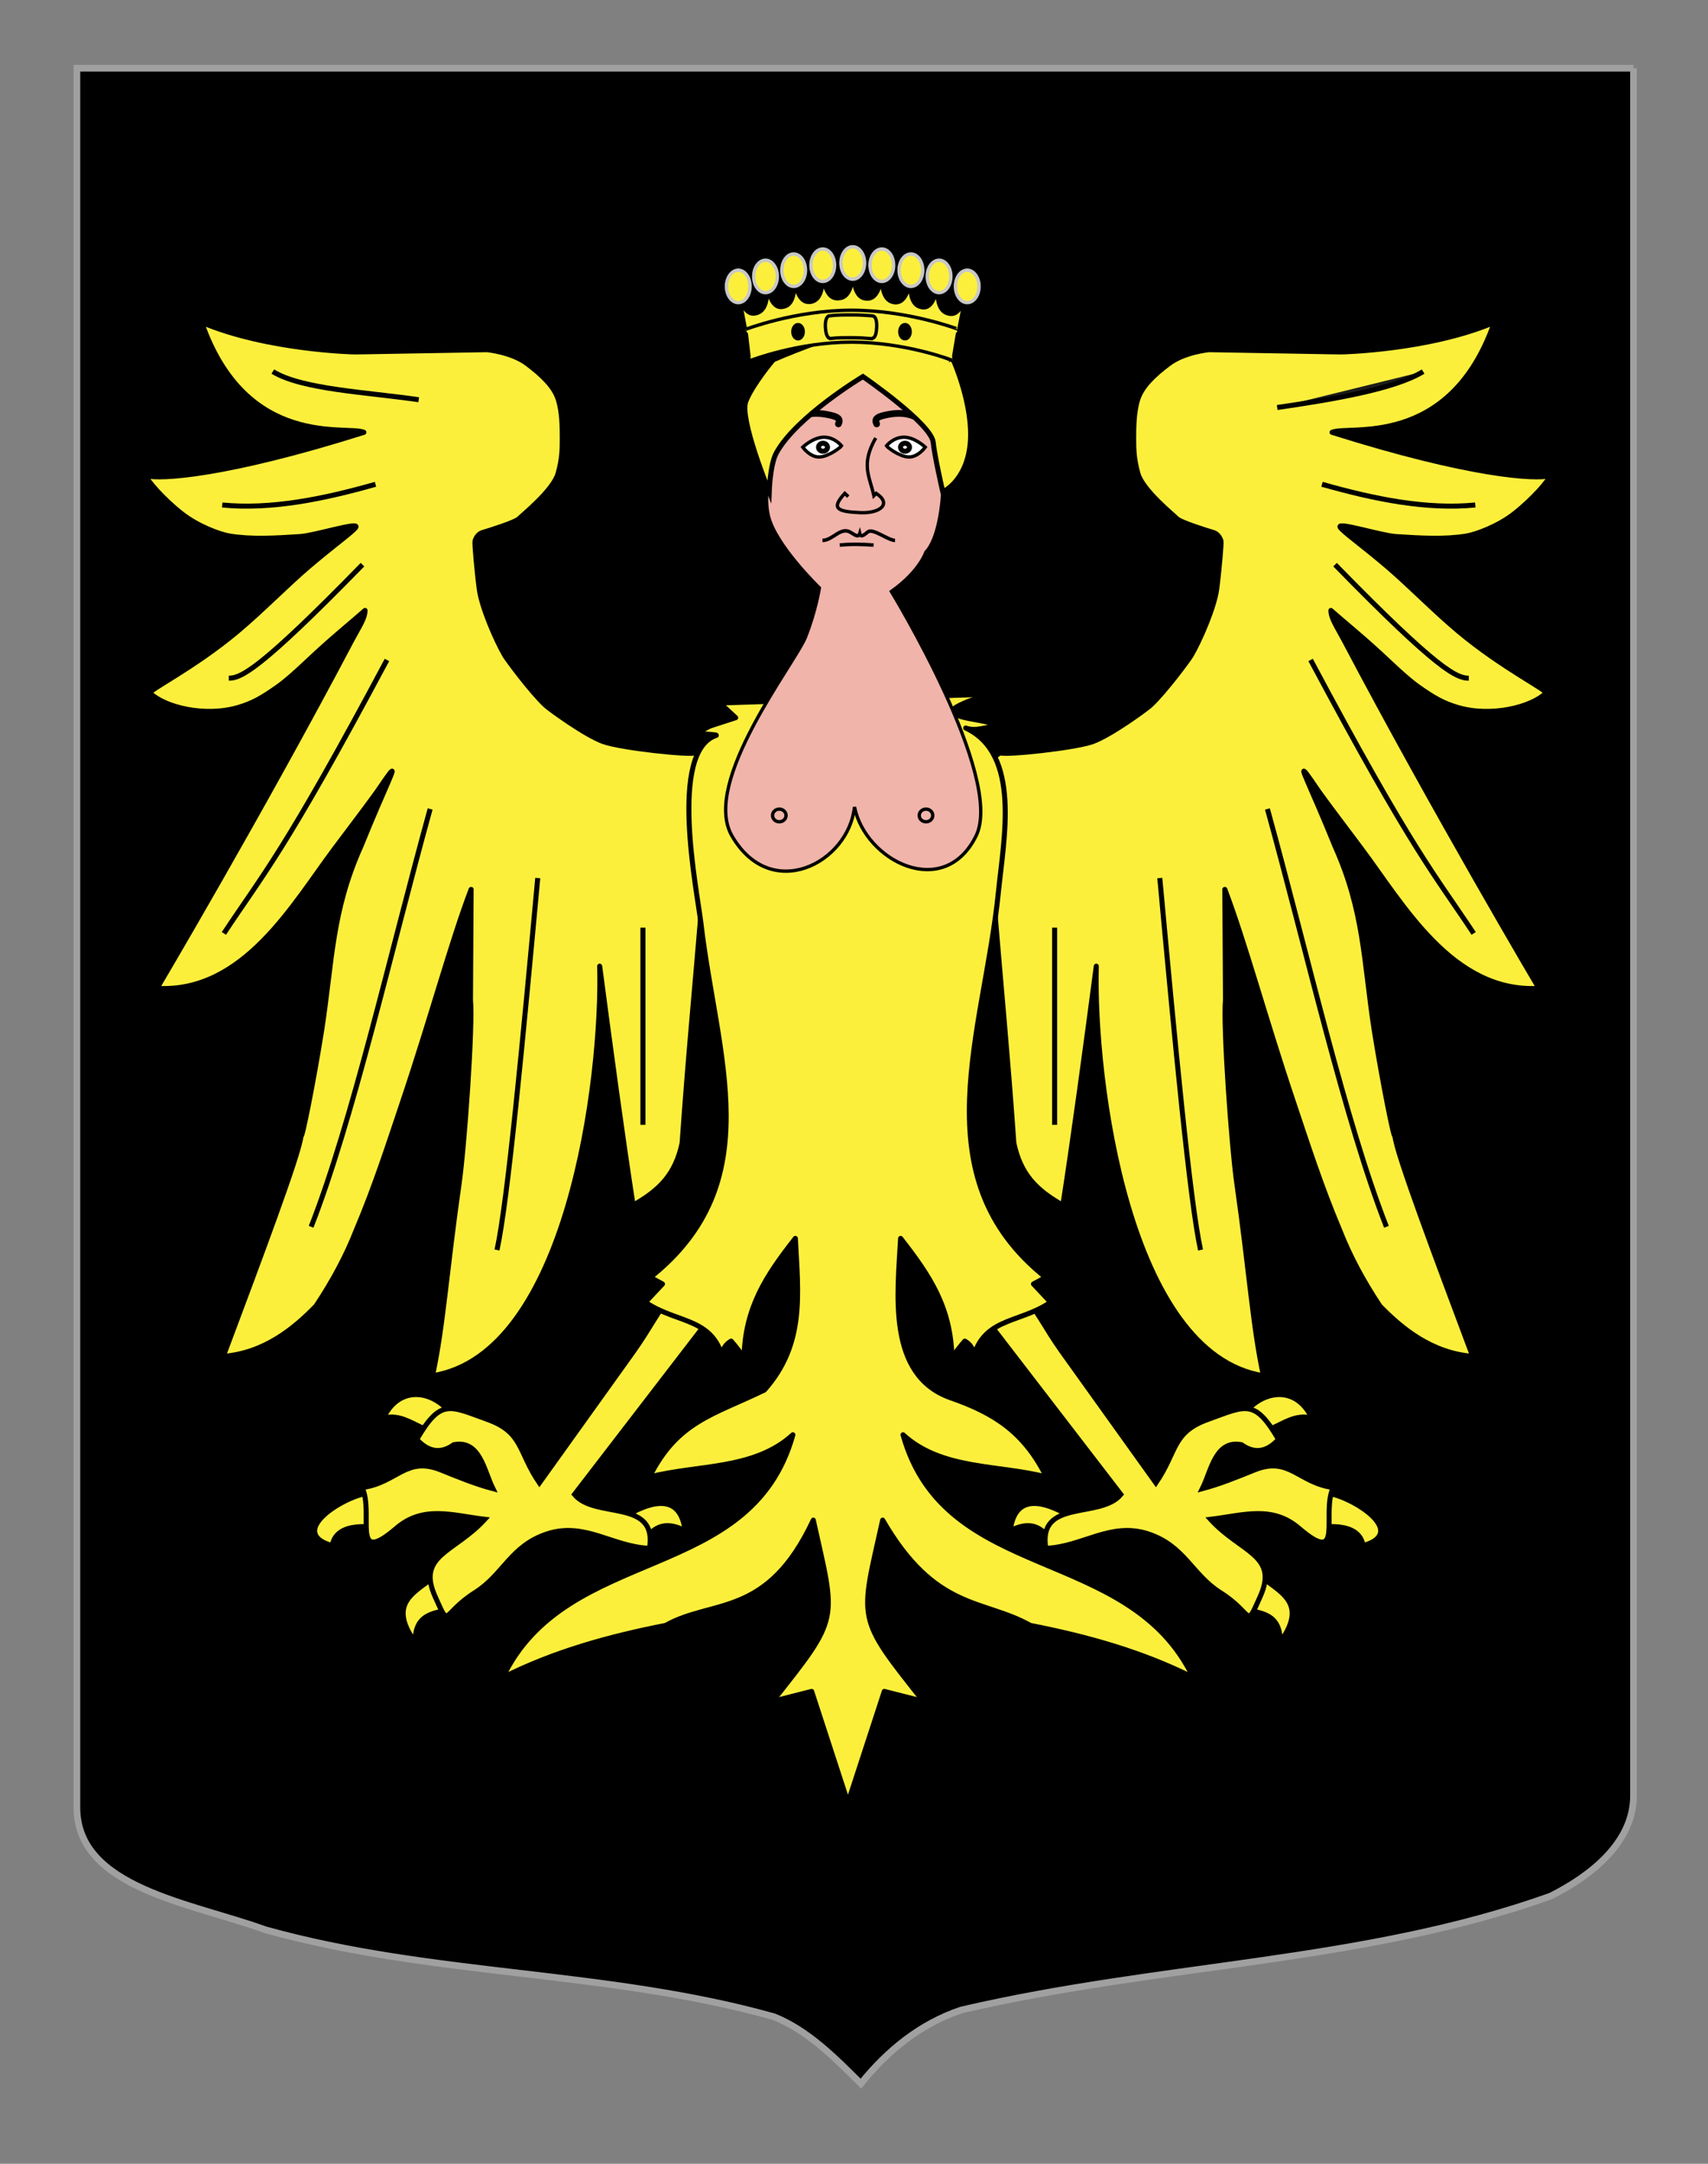
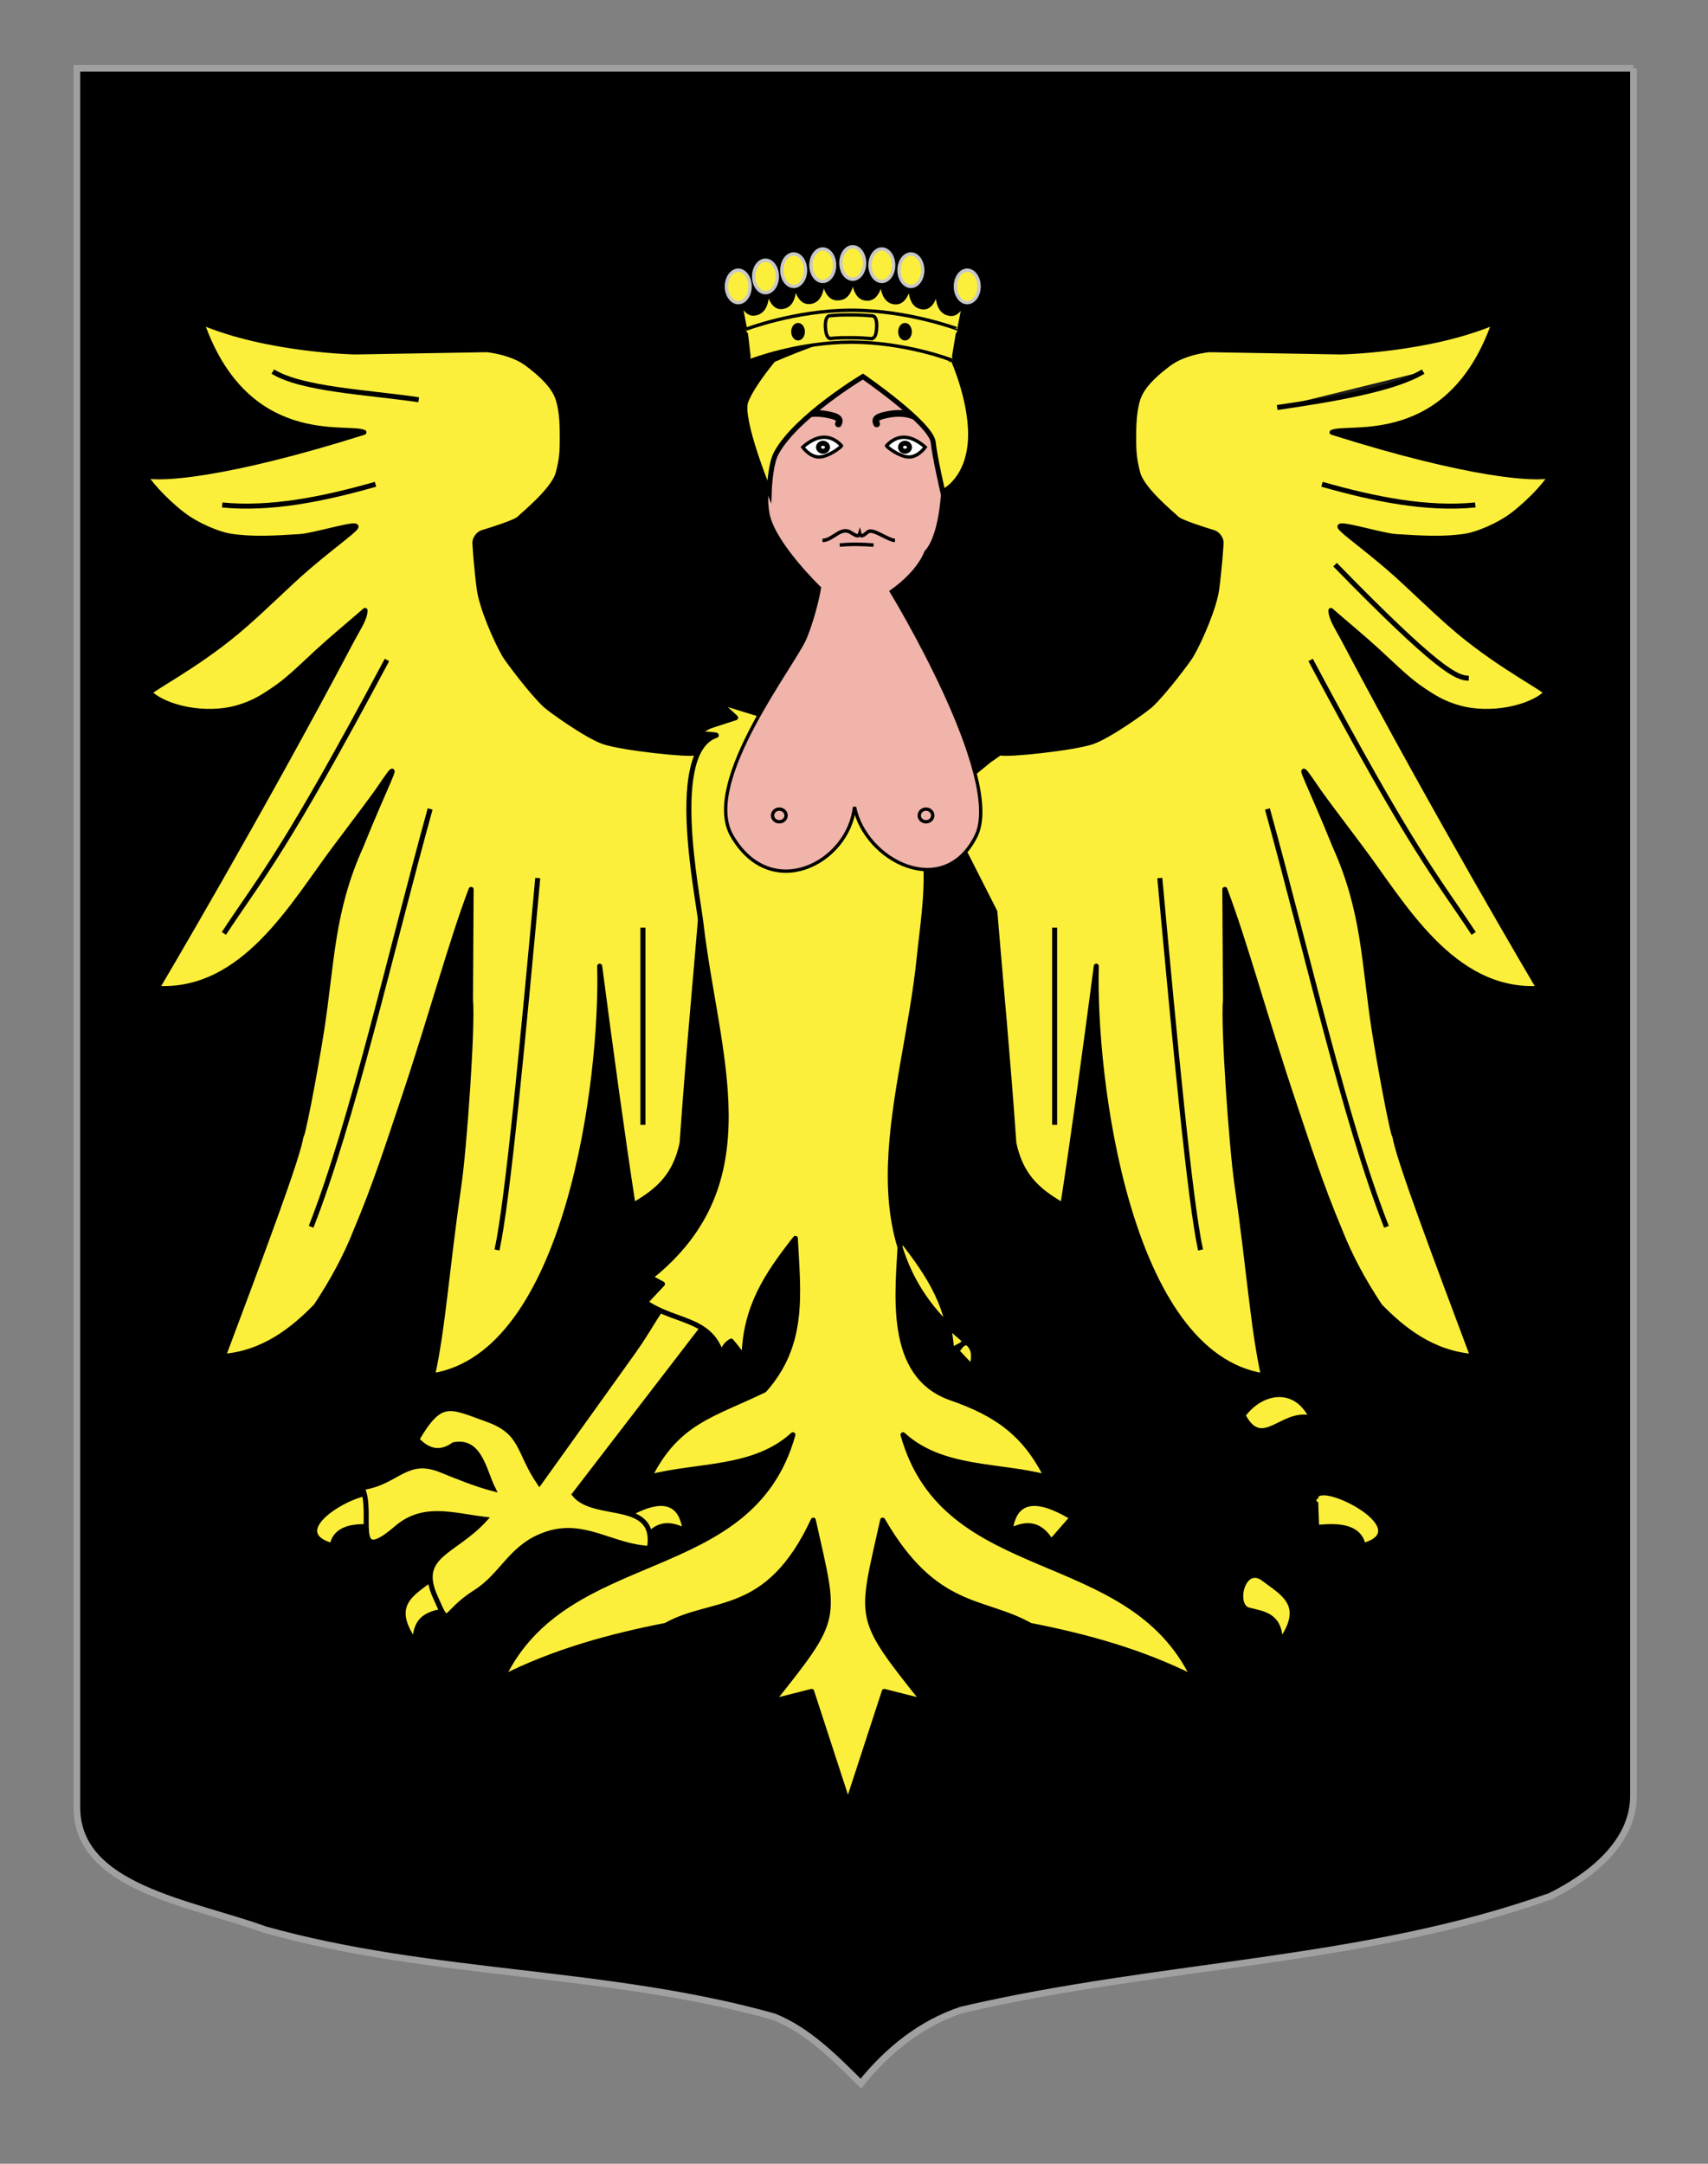
<svg xmlns="http://www.w3.org/2000/svg" version="1.1" id="Blason" x="0px" y="0px" width="255.119px" height="323.148px" viewBox="0 0 255.119 323.148" enable-background="new 0 0 255.119 323.148" xml:space="preserve">
  <rect x="0" y="0" width="255.119" height="323.148" fill="#808080" stroke="none" />
  <path id="Fond_ecu" stroke="#A0A0A0" d="M243.991,10.188c-78,0-154.505,0-232.505,0c0,135.583,0,149.083,0,259.75  c0,12.043,17.098,14.25,28.1,18.25c25,7,51,6,76,13c5,2,9,6,12.999,10c4-5,9-9,15-11c30-7,60-7,88-17c6-3,12.406-8,12.406-15  C243.991,244.646,243.991,146.563,243.991,10.188" />
  <g id="Harpie">
    <path id="path2764_1_" fill="#FCEF3C" stroke="#000000" stroke-width="0.75" stroke-linejoin="round" d="M105.591,113.566   l-1.635-1.142c-0.775,0.396-11.107-0.699-13.819-1.658c-2.712-0.967-8.11-4.916-8.654-5.427c-2.188-2.045-5.73-6.849-6.076-7.438   c-1.368-2.344-3.456-7.228-3.817-9.896c-0.362-2.681-0.727-6.999-0.641-7.218c0.086-0.218,0.322-1.013,1.147-1.262   c0.928-0.279,4.907-1.502,5.459-2.087c0.448-0.471,5.09-4.194,5.798-6.709c0.611-2.159,0.632-3.673,0.632-5.247   c0-1.575-0.007-3.979-0.611-5.855c-0.603-1.882-2.313-3.56-4.64-5.312c-2.327-1.75-5.994-2.091-5.994-2.091l-19.679,0.34   c-0.023,0.004-13.068-0.25-22.949-4.424c6.654,19.082,21.851,15.327,24.246,16.426c-20.819,6.569-30.517,7.035-32.551,6.476   c0.033,0.573,2.543,3.507,5.414,5.734c2.323,1.802,5.542,3.024,7.073,3.276c3.203,0.529,6.736,0.328,10.543,0.08   c2.132-0.138,8.867-2.255,8.314-1.391c-0.438,0.675-3.431,2.792-7.094,5.924c-3.219,2.748-6.945,6.583-10.626,9.659   c-6.577,5.499-13.404,8.807-13.019,9.184c2.169,2.123,8.21,3.635,13.226,2.135c2.152-0.647,3.492-1.418,5.843-3.072   c1.819-1.276,4.347-3.765,5.846-5.141c2.848-2.608,5.519-4.77,7.198-6.264c-0.006,1.177-0.892,2.435-1.981,4.464   c-13.603,25.817-29.104,51.982-29.104,51.982c13.031,0.733,20.387-12.73,26.654-21.032c7.973-10.562,6.155-8.351,7.878-10.731   c1.72-2.385-0.413,1.504-4.05,10.503c-4.404,9.763-4.288,17.241-5.876,27.523c-1.216,7.672-3.034,16.77-3.078,15.705   c-0.17,2.564-6.422,19.09-11.624,32.995c6.148-0.503,10.557-4.132,13.86-7.525c2.456-3.699,4.495-7.45,6.029-11.381   c2.803-6.621,4.829-12.964,6.871-19.024c4.272-12.691,7.253-23.894,10.266-31.817l-0.094,16.479   c0.363,3.938-0.912,21.962-1.702,27.479c-1.918,13.414-2.384,21.373-3.976,28.675c20.231-3.19,25.439-44.27,24.974-61.168   c1.664,12.643,3.327,24.917,4.99,35.704c4.044-2.293,6.33-4.648,7.322-9.271c0.886-12.785,1.951-23.778,2.841-34.569l8.348-16.452   L105.591,113.566z" />
    <path id="path5440_1_" fill="#FCEF3C" stroke="#000000" stroke-width="0.75" stroke-linejoin="round" d="M147.731,113.566   l1.637-1.142c0.777,0.396,11.109-0.699,13.82-1.658c2.713-0.967,8.104-4.916,8.652-5.427c2.188-2.045,5.733-6.849,6.074-7.438   c1.368-2.344,3.459-7.228,3.818-9.896c0.357-2.681,0.726-6.999,0.644-7.218c-0.087-0.218-0.326-1.013-1.147-1.262   c-0.926-0.279-4.903-1.502-5.463-2.087c-0.442-0.471-5.088-4.194-5.797-6.709c-0.609-2.159-0.635-3.673-0.635-5.247   c0-1.575,0.012-3.979,0.614-5.855c0.601-1.882,2.312-3.56,4.646-5.312c2.322-1.75,5.988-2.091,5.988-2.091l19.684,0.34   c0.021,0.004,13.062-0.25,22.942-4.424c-6.649,19.082-21.851,15.327-24.242,16.426c20.815,6.573,30.517,7.036,32.548,6.476   c-0.031,0.573-2.543,3.507-5.414,5.734c-2.32,1.802-5.541,3.024-7.072,3.279c-3.207,0.526-6.736,0.326-10.543,0.077   c-2.133-0.136-8.87-2.255-8.312-1.391c0.438,0.677,3.43,2.792,7.092,5.924c3.221,2.75,6.945,6.583,10.625,9.659   c6.584,5.499,13.405,8.807,13.021,9.184c-2.169,2.125-8.21,3.635-13.226,2.135c-2.151-0.646-3.49-1.418-5.846-3.07   c-1.814-1.278-4.346-3.767-5.845-5.141c-2.847-2.609-5.521-4.771-7.201-6.264c0.011,1.175,0.896,2.433,1.979,4.462   c13.607,25.817,29.104,51.982,29.104,51.982c-13.026,0.733-20.387-12.73-26.651-21.032c-7.973-10.562-6.151-8.351-7.877-10.731   c-1.721-2.385,0.414,1.504,4.049,10.503c4.401,9.763,4.289,17.245,5.871,27.523c1.223,7.672,3.037,16.771,3.082,15.705   c0.17,2.564,6.424,19.093,11.625,32.995c-6.148-0.503-10.56-4.132-13.865-7.525c-2.457-3.699-4.488-7.45-6.026-11.381   c-2.799-6.621-4.824-12.964-6.864-19.024c-4.271-12.691-7.259-23.894-10.27-31.817l0.095,16.479   c-0.364,3.938,0.907,21.962,1.701,27.479c1.914,13.414,2.382,21.373,3.976,28.68c-20.234-3.198-25.439-44.271-24.971-61.173   c-1.667,12.643-3.33,24.917-4.996,35.704c-4.045-2.293-6.326-4.648-7.316-9.271c-0.891-12.785-1.953-23.774-2.842-34.567   l-8.354-16.452L147.731,113.566z" />
    <g id="g12549_1_">
      <g id="g12543_1_">
        <path id="path6333_1_" fill="#FCEF3C" stroke="#000000" stroke-width="0.5" d="M56.434,227.927     c0.017-0.103,0.153-4.085,0.153-4.049c0.232-3.312-15.262,4.432-7.068,6.788C50.361,226.73,56.395,228.192,56.434,227.927     C56.451,227.828,56.418,228.028,56.434,227.927z" />
-         <path id="path8112_1_" fill="#FCEF3C" stroke="#000000" stroke-width="0.5" d="M67.415,211.372     c-2.741,5.214-5.608-0.74-9.928,0.248C59.857,206.951,64.735,207.783,67.415,211.372L67.415,211.372z" />
        <path id="path9884_1_" fill="#FCEF3C" stroke="#000000" stroke-width="0.5" d="M66.683,240.335     c2.219-0.546,0.823-6.682-2.133-4.455c-2.951,2.225-6.194,3.805-2.676,8.974C62.05,241.114,64.468,240.879,66.683,240.335     C68.901,239.789,64.468,240.879,66.683,240.335z" />
        <path id="path11656_1_" fill="#FCEF3C" stroke="#000000" stroke-width="0.5" d="M93.474,226.534     c5.184-3.025,8.069-2.379,8.706,1.857c-2.751-1.352-4.545-0.523-5.844,1.422" />
      </g>
      <path id="path5446_1_" fill="#FCEF3C" stroke="#000000" stroke-width="0.75" d="M107.596,194.848    c-8.16-4.146-7.786-0.255-13.037,7.073c-4.662,6.515-9.329,13.021-13.992,19.54c-3.188-4.672-2.386-7.549-7.774-9.478    c-5.644-2.024-6.947-3.168-10.543,2.989c1.753,1.909,3.596,2.171,5.532,0.791c3.885-0.757,4.481,3.808,5.844,6.562    c-2.647-0.704-5.211-1.758-7.75-2.784c-5.255-2.121-6.534,1.903-11.799,2.624c1.859,3.769-1.779,11.996,5.15,6.058    c4.003-3.438,8.323-1.905,13.183-1.32c-4.529,4.97-10.205,5.304-7.418,11.534c2.255,5.03,0.927,2.585,5.972-0.597    c4.259-2.688,5.339-7.003,10.807-8.774c5.597-1.812,9.743,1.956,15.238,2.172c1.246-7.484-8.163-4.33-11.203-8.048    L107.596,194.848L107.596,194.848z" />
    </g>
    <g id="g12557_1_" transform="matrix(-1,0,0,1,714.467,0)">
      <g id="g12559_1_">
        <path id="path12561_1_" fill="#FCEF3C" stroke="#000000" stroke-width="0.5" d="M517.68,227.927     c0.019-0.103,0.153-4.085,0.149-4.049c0.259-3.298-15.281,4.424-7.064,6.788C511.605,226.748,517.646,228.17,517.68,227.927     C517.695,227.828,517.667,228.028,517.68,227.927z" />
        <path id="path12563_1_" fill="#FCEF3C" stroke="#000000" stroke-width="0.5" d="M528.657,211.372     c-2.735,5.214-5.604-0.74-9.926,0.248C521.105,206.951,525.982,207.785,528.657,211.372L528.657,211.372z" />
        <path id="path12565_1_" fill="#FCEF3C" stroke="#000000" stroke-width="0.5" d="M527.928,240.335     c2.22-0.546,0.819-6.682-2.132-4.455c-2.954,2.225-6.193,3.805-2.682,8.974C523.297,241.114,525.71,240.879,527.928,240.335     C530.148,239.789,525.71,240.879,527.928,240.335z" />
        <path id="path12567_1_" fill="#FCEF3C" stroke="#000000" stroke-width="0.5" d="M554.72,226.534     c5.18-3.025,8.068-2.379,8.705,1.857c-2.755-1.352-4.547-0.523-5.844,1.422" />
      </g>
-       <path id="path12569_1_" fill="#FCEF3C" stroke="#000000" stroke-width="0.75" d="M568.845,194.848    c-8.163-4.146-7.789-0.255-13.041,7.073c-4.661,6.515-9.328,13.021-13.99,19.54c-3.186-4.672-2.387-7.549-7.775-9.478    c-5.645-2.024-6.943-3.168-10.541,2.989c1.748,1.909,3.595,2.171,5.529,0.791c3.885-0.757,4.48,3.808,5.846,6.562    c-2.646-0.704-5.211-1.758-7.75-2.784c-5.26-2.121-6.533,1.903-11.801,2.624c1.855,3.771-1.774,11.994,5.148,6.058    c4.006-3.438,8.322-1.905,13.186-1.32c-4.531,4.97-10.209,5.304-7.422,11.534c2.256,5.03,0.93,2.585,5.973-0.597    c4.258-2.688,5.344-7.003,10.812-8.774c5.597-1.812,9.741,1.956,15.237,2.172c1.254-7.479-8.172-4.335-11.206-8.048    L568.845,194.848L568.845,194.848z" />
    </g>
-     <path id="path13458_2_" fill="#FCEF3C" stroke="#000000" stroke-width="0.75" stroke-linejoin="round" d="M107.898,105.35   l1.985,1.835c-11.021,3.577,0,0,0,0c-2.04,0.381-3.907,1.13-5.613,2.251c0.047,0.209,2.836,0.233,2.72,0.39   c-7.183,2.337-2.845,23.308-2.291,28.072c2.319,19.897,10.247,38.677-7.57,52.871l1.823,0.986l-2.557,2.724   c4.896,3.374,10.688,2.104,11.811,9.652c-0.619-1.821-0.285-3.104,1-3.843c0.689,0.79,1.328,1.613,1.92,2.484   c0.176-7.509,3.286-12.226,7.674-17.824c0.429,8.345,1.435,15.812-4.63,22.648c-7.507,3.656-13.014,4.631-17.168,12.994   c7.149-1.874,15.637-1.009,21.43-6.312c-6.259,22.44-33.732,16.229-43.35,36.266c7.676-3.877,15.97-6.16,24.357-7.798   c7.028-3.965,15.187-1.017,22.041-15.719c3.361,15.176,4.092,14.249-6.091,27.062l5.844-1.484l5.424,16.634l5.427-16.634   l5.845,1.484c-10.185-12.814-9.451-11.888-6.088-27.062c7.887,13.614,15.01,11.754,22.042,15.719   c8.384,1.643,16.677,3.921,24.353,7.798c-9.616-20.041-37.096-13.825-43.353-36.266c5.794,5.306,14.279,4.438,21.433,6.312   c-3.289-6.614-7.654-9.51-14.271-11.816c-9.655-3.369-7.942-15.74-7.526-23.823c4.389,5.6,7.5,10.314,7.672,17.822   c0.596-0.869,1.231-1.693,1.922-2.483c1.285,0.738,1.615,2.021,1,3.843c1.123-7.546,6.916-6.275,11.812-9.651l-2.558-2.725   l1.827-0.986c-18.823-14.988-9.158-36.692-7.063-57.562c0.804-7.997,3.382-20.62-4.885-24.481c1.587,0.58,3.045-0.218,4.688-0.278   c-0.972-1.082-7.692-1.009-6.375-2.625c0.398-0.49,3.797-1.826,4.375-1.75" />
+     <path id="path13458_2_" fill="#FCEF3C" stroke="#000000" stroke-width="0.75" stroke-linejoin="round" d="M107.898,105.35   l1.985,1.835c-11.021,3.577,0,0,0,0c-2.04,0.381-3.907,1.13-5.613,2.251c0.047,0.209,2.836,0.233,2.72,0.39   c-7.183,2.337-2.845,23.308-2.291,28.072c2.319,19.897,10.247,38.677-7.57,52.871l1.823,0.986l-2.557,2.724   c4.896,3.374,10.688,2.104,11.811,9.652c-0.619-1.821-0.285-3.104,1-3.843c0.689,0.79,1.328,1.613,1.92,2.484   c0.176-7.509,3.286-12.226,7.674-17.824c0.429,8.345,1.435,15.812-4.63,22.648c-7.507,3.656-13.014,4.631-17.168,12.994   c7.149-1.874,15.637-1.009,21.43-6.312c-6.259,22.44-33.732,16.229-43.35,36.266c7.676-3.877,15.97-6.16,24.357-7.798   c7.028-3.965,15.187-1.017,22.041-15.719c3.361,15.176,4.092,14.249-6.091,27.062l5.844-1.484l5.424,16.634l5.427-16.634   l5.845,1.484c-10.185-12.814-9.451-11.888-6.088-27.062c7.887,13.614,15.01,11.754,22.042,15.719   c8.384,1.643,16.677,3.921,24.353,7.798c-9.616-20.041-37.096-13.825-43.353-36.266c5.794,5.306,14.279,4.438,21.433,6.312   c-3.289-6.614-7.654-9.51-14.271-11.816c-9.655-3.369-7.942-15.74-7.526-23.823c4.389,5.6,7.5,10.314,7.672,17.822   c0.596-0.869,1.231-1.693,1.922-2.483c1.285,0.738,1.615,2.021,1,3.843l-2.558-2.725   l1.827-0.986c-18.823-14.988-9.158-36.692-7.063-57.562c0.804-7.997,3.382-20.62-4.885-24.481c1.587,0.58,3.045-0.218,4.688-0.278   c-0.972-1.082-7.692-1.009-6.375-2.625c0.398-0.49,3.797-1.826,4.375-1.75" />
    <g>
      <path id="path23256_1_" fill="none" stroke="#000000" stroke-width="0.75" d="M33.193,75.418    c7.253,0.705,14.999-0.849,22.895-3.092" />
-       <path id="path23258_1_" fill="none" stroke="#000000" stroke-width="0.75" d="M54.142,84.33    c-15.489,15.882-18.197,16.955-19.97,16.955" />
      <path id="path23260_1_" fill="none" stroke="#000000" stroke-width="0.75" d="M33.441,139.403    c5.849-8.854,9.009-12.063,24.355-40.84" />
      <path id="path23262_1_" fill="none" stroke="#000000" stroke-width="0.75" d="M46.47,183.217    c6.19-15.799,11.874-41.039,17.777-62.4" />
      <path id="path23264_1_" fill="none" stroke="#000000" stroke-width="0.75" d="M74.234,186.679    c1.596-7.262,3.864-31.345,6.088-55.544" />
      <path id="path23266_1_" fill="none" stroke="#000000" stroke-width="0.75" d="M96.032,167.993v-29.454" />
      <path id="path23254_1_" fill="none" stroke="#000000" stroke-width="0.75" d="M62.542,59.699    c-7.877-1.144-17.489-1.554-21.794-4.208" />
      <path id="path26848_1_" fill="none" stroke="#000000" stroke-width="0.75" d="M220.36,75.418    c-7.252,0.705-14.998-0.849-22.896-3.092" />
      <path id="path26850_1_" fill="none" stroke="#000000" stroke-width="0.75" d="M199.414,84.33    c15.491,15.882,18.196,16.955,19.974,16.955" />
      <path id="path26852_1_" fill="none" stroke="#000000" stroke-width="0.75" d="M220.118,139.403    c-5.854-8.854-9.016-12.063-24.355-40.84" />
      <path id="path26854_1_" fill="none" stroke="#000000" stroke-width="0.75" d="M207.089,183.217    c-6.193-15.799-11.874-41.039-17.777-62.4" />
      <path id="path26856_1_" fill="none" stroke="#000000" stroke-width="0.75" d="M179.323,186.679    c-1.598-7.262-3.864-31.345-6.088-55.544" />
      <path id="path26858_1_" fill="none" stroke="#000000" stroke-width="0.75" d="M157.526,167.993v-29.454" />
      <path id="path28728_1_" fill="#1D1D1B" stroke="#000000" stroke-width="0.75" d="M190.771,60.86    c7.881-1.146,17.49-2.712,21.797-5.367" />
    </g>
    <g>
      <path id="path15687_1_" fill="#F0B4AA" stroke="#000000" stroke-width="0.5" stroke-linecap="round" d="M128.699,54.117    c0,0-8.799,4.899-11.17,8.285c-1.652,2.364-3.781,10.175-2.777,14.591c1.007,4.417,7.636,10.814,7.636,10.814    s-0.53,3.429-2.081,7.344c-1.553,3.917-15.658,21.673-10.966,29.711c5.86,10.041,17.405,4.019,18.293-4.344    c1.598,8.028,13.32,14.049,18.148,4.344c4.336-8.716-12.64-36.525-12.64-36.525c4.273-3.034,5.147-5.859,5.147-5.859    c2.927-3.001,3.394-14.91,1.333-18.889C138.021,60.498,128.699,54.117,128.699,54.117z" />
      <g id="Oeil_G">
        <path id="path15709_2_" fill="#FFFFFF" stroke="#000000" stroke-width="0.5" stroke-miterlimit="10" d="M132.409,66.584     c0,0,1.001-1.295,2.631-1.288c1.63,0.006,3.165,1.486,3.165,1.486s-1.097,1.556-2.542,1.464     C134.215,68.151,132.5,66.759,132.409,66.584L132.409,66.584z" />
        <path fill="#FFFFFF" stroke="#000000" stroke-width="0.75" stroke-miterlimit="10" d="M135.182,66.201     c0.368,0,0.667,0.267,0.667,0.594c0,0.328-0.299,0.594-0.667,0.594c-0.374,0-0.674-0.266-0.674-0.594     C134.508,66.468,134.808,66.201,135.182,66.201z" />
      </g>
      <g id="Oeil_D">
        <path id="path15709_1_" fill="#FFFFFF" stroke="#000000" stroke-width="0.5" stroke-miterlimit="10" d="M125.701,66.584     c-0.091,0.175-1.807,1.567-3.255,1.662c-1.447,0.092-2.542-1.464-2.542-1.464s1.535-1.48,3.165-1.486     C124.699,65.288,125.701,66.584,125.701,66.584L125.701,66.584z" />
        <path fill="#FFFFFF" stroke="#000000" stroke-width="0.75" stroke-miterlimit="10" d="M123.6,66.796     c0,0.328-0.298,0.594-0.671,0.594c-0.369,0-0.668-0.266-0.668-0.594c0-0.328,0.3-0.594,0.668-0.594     C123.301,66.201,123.6,66.468,123.6,66.796z" />
      </g>
-       <path id="Nez_2_" fill="#F0B4AA" stroke="#000000" stroke-width="0.5" d="M130.802,65.41c-2.279,3.99-0.904,5.712-0.273,8.625    l0.347-0.358c2.422,1.626,0.496,3.009-2.339,2.888c-3.557-0.152-4.425-0.627-2.353-2.888l0.518,0.49" />
      <g id="Bouche_1_" transform="matrix(1.026,0,0,1.056,368.758,-103.787)">
        <path id="path6347_1_" fill="#F0B4AA" stroke="#000000" stroke-width="0.5" d="M-229.114,174.711     c-0.976,0-3.186-1.723-3.913-1.229c-0.423,0.292-1.046,0.96-1.222,0.258c-0.208,0.649-0.79,0.119-1.224-0.097     c-1.512-1.033-2.644,1.068-4.204,1.068" />
        <path id="path6349_2_" fill="#F0B4AA" stroke="#000000" stroke-width="0.5" d="M-237.16,175.373c1.658-0.166,3.305-0.122,4.92,0" />
      </g>
      <path id="Sourcil_3_" fill="#F0B4AA" stroke="#000000" stroke-linecap="round" stroke-linejoin="round" d="M130.944,63.311    c-0.341-0.709,0.058-1.013,0.971-1.246c2.7-0.691,4.729-0.287,6.373,1.246" />
      <path id="Sourcil_2_" fill="#F0B4AA" stroke="#000000" stroke-linecap="round" stroke-linejoin="round" d="M117.888,63.311    c1.641-1.532,3.671-1.937,6.373-1.246c0.91,0.231,1.312,0.535,0.97,1.246" />
      <ellipse id="Teton_3_" fill="#F0B4AA" stroke="#000000" stroke-width="0.5" cx="138.313" cy="121.786" rx="1.009" ry="0.948" />
      <ellipse id="Teton_2_" fill="#F0B4AA" stroke="#000000" stroke-width="0.5" cx="116.402" cy="121.786" rx="1.008" ry="0.948" />
    </g>
    <path id="Cheveux" fill="#FCEF3C" stroke="#000000" stroke-width="0.75" stroke-miterlimit="10" d="M115.499,53.727   c0,0-3.061,3.603-4.089,6.178c-1.028,2.581,3.483,13.55,3.483,13.55s0.125-4.065,1.056-5.784c2.944-5.43,12.944-11.43,12.944-11.43   s10.237,7.042,10.5,9.833c0.188,1.994,1.428,7.381,1.428,7.381s3.562-1.534,4.095-7.21s-2.511-12.466-2.511-12.466   s-10.398-4.274-13.762-4.289C125.187,49.476,115.499,53.727,115.499,53.727L115.499,53.727z" />
    <g id="Couronne_de_comte">
      <path id="path13394" fill="#FCEF3C" stroke="#000000" stroke-width="0.5" d="M129.371,44.657c2.185,0.216,2.315-3.531,2.328-3.549    c0.04-0.057-0.405,3.768,1.852,4.092c2.153,0.306,2.392-3.429,2.405-3.446c0.042-0.053-0.516,3.741,1.609,4.163    c2.109,0.55,2.479-3.29,2.492-3.306c0.043-0.05-0.629,3.709,1.564,4.269c2.079,0.624,2.631-3.048,2.646-3.07l-1.068,5.486    c0.017,0.002-7.201-2.87-15.768-2.87c-8.47,0-16.072,2.896-16.057,2.904l-1.037-5.531l0.004-0.03    c0.015,0.015,0.567,3.687,2.646,3.062c2.195-0.56,1.522-4.319,1.565-4.269c0.015,0.017,0.381,3.854,2.491,3.306    c2.126-0.421,1.569-4.215,1.61-4.163c0.014,0.019,0.252,3.752,2.406,3.446c2.257-0.325,1.812-4.147,1.851-4.092    c0.014,0.018,0.145,3.765,2.329,3.549c2.292-0.036,2.136-3.902,2.172-3.841c0.012,0.02-0.14,3.765,1.948,3.882" />
      <path id="path13398_1_" fill="#FCEF3C" stroke="#000000" stroke-width="0.5" d="M143.009,49.874    c0.233-0.251,0.233-0.251,0.182-0.688c-0.004,0.023-7.416-2.854-15.998-2.854c-8.484,0-15.921,2.9-15.914,2.882    c-0.043,0.442-0.046,0.436,0.206,0.688l0.382,3.291c-0.042,0.424-0.044,0.416,0.197,0.659c0,0,7.055-2.753,15.095-2.753    c8.131,0,15.141,2.724,15.124,2.726c0.224-0.241,0.224-0.241,0.173-0.659L143.009,49.874z" />
      <g id="g13402">
        <path id="path13404" fill="#FCEF3C" stroke="#000000" stroke-width="0.5" d="M127.221,47.029c-1.474,0-2.044,0.001-3.42,0.146     c-0.127,0.053-0.594,0.333-0.515,1.738c0.091,1.624,0.684,1.625,0.684,1.625l0.03,0.019c1.286-0.133,1.758-0.124,3.131-0.124     c1.151,0,2.021,0.054,3.112,0.146l0.115-0.078c0,0,0.545,0.003,0.591-1.683c0.045-1.688-0.591-1.628-0.591-1.628l-0.041-0.021     C129.232,47.082,128.366,47.029,127.221,47.029z" />
      </g>
      <path id="path13416" stroke="#000000" stroke-width="0.5" d="M119.974,49.538c0,0.585-0.347,1.062-0.773,1.062    c-0.426,0-0.773-0.477-0.773-1.062l0,0c0-0.585,0.347-1.06,0.773-1.06C119.627,48.478,119.974,48.953,119.974,49.538z" />
      <path id="path13418" stroke="#000000" stroke-width="0.5" d="M135.948,49.538c0,0.585-0.346,1.062-0.773,1.062    c-0.427,0-0.771-0.477-0.771-1.062l0,0c0-0.585,0.347-1.06,0.771-1.06C135.603,48.478,135.948,48.953,135.948,49.538z" />
      <g>
        <path id="path13420" fill="#FCEF3C" stroke="#C8C8C8" stroke-width="0.5" d="M112.036,42.775c0,1.337-0.79,2.422-1.765,2.422     c-0.974,0-1.764-1.084-1.764-2.422l0,0c0-1.337,0.79-2.422,1.764-2.422C111.246,40.353,112.036,41.437,112.036,42.775z" />
        <path id="path13422" fill="#FCEF3C" stroke="#C8C8C8" stroke-width="0.5" d="M116.108,41.284c0,1.337-0.79,2.422-1.765,2.422     c-0.975,0-1.765-1.084-1.765-2.422l0,0c0-1.337,0.79-2.422,1.765-2.422C115.318,38.862,116.108,39.947,116.108,41.284z" />
        <path id="path13424" fill="#FCEF3C" stroke="#C8C8C8" stroke-width="0.5" d="M120.315,40.353c0,1.338-0.79,2.422-1.765,2.422     c-0.975,0-1.764-1.084-1.764-2.422l0,0c0-1.337,0.789-2.421,1.764-2.421C119.525,37.932,120.315,39.015,120.315,40.353z" />
        <path id="path13426" fill="#FCEF3C" stroke="#C8C8C8" stroke-width="0.5" d="M124.659,39.608c0,1.337-0.79,2.422-1.765,2.422     s-1.765-1.084-1.765-2.422l0,0c0-1.337,0.79-2.421,1.765-2.421S124.659,38.271,124.659,39.608z" />
        <path id="path13428" fill="#FCEF3C" stroke="#C8C8C8" stroke-width="0.5" d="M129.138,39.276c0,1.337-0.789,2.421-1.765,2.421     c-0.974,0-1.765-1.084-1.765-2.421l0,0c0-1.338,0.791-2.422,1.765-2.422C128.349,36.854,129.138,37.938,129.138,39.276z" />
        <path id="path13430" fill="#FCEF3C" stroke="#C8C8C8" stroke-width="0.5" d="M133.482,39.608c0,1.337-0.789,2.422-1.765,2.422     c-0.975,0-1.765-1.084-1.765-2.422l0,0c0-1.337,0.79-2.421,1.765-2.421C132.692,37.187,133.482,38.271,133.482,39.608z" />
        <path id="path13432" fill="#FCEF3C" stroke="#C8C8C8" stroke-width="0.5" d="M137.824,40.353c0,1.338-0.79,2.422-1.765,2.422     c-0.977,0-1.766-1.084-1.766-2.422l0,0c0-1.337,0.789-2.421,1.766-2.421C137.034,37.932,137.824,39.015,137.824,40.353z" />
-         <path id="path13434" fill="#FCEF3C" stroke="#C8C8C8" stroke-width="0.5" d="M142.032,41.284c0,1.337-0.79,2.422-1.766,2.422     s-1.766-1.084-1.766-2.422l0,0c0-1.337,0.79-2.422,1.766-2.422S142.032,39.947,142.032,41.284z" />
        <path id="path13436" fill="#FCEF3C" stroke="#C8C8C8" stroke-width="0.5" d="M146.239,42.775c0,1.337-0.79,2.422-1.766,2.422     s-1.766-1.084-1.766-2.422l0,0c0-1.337,0.79-2.422,1.766-2.422S146.239,41.437,146.239,42.775z" />
      </g>
    </g>
  </g>
</svg>